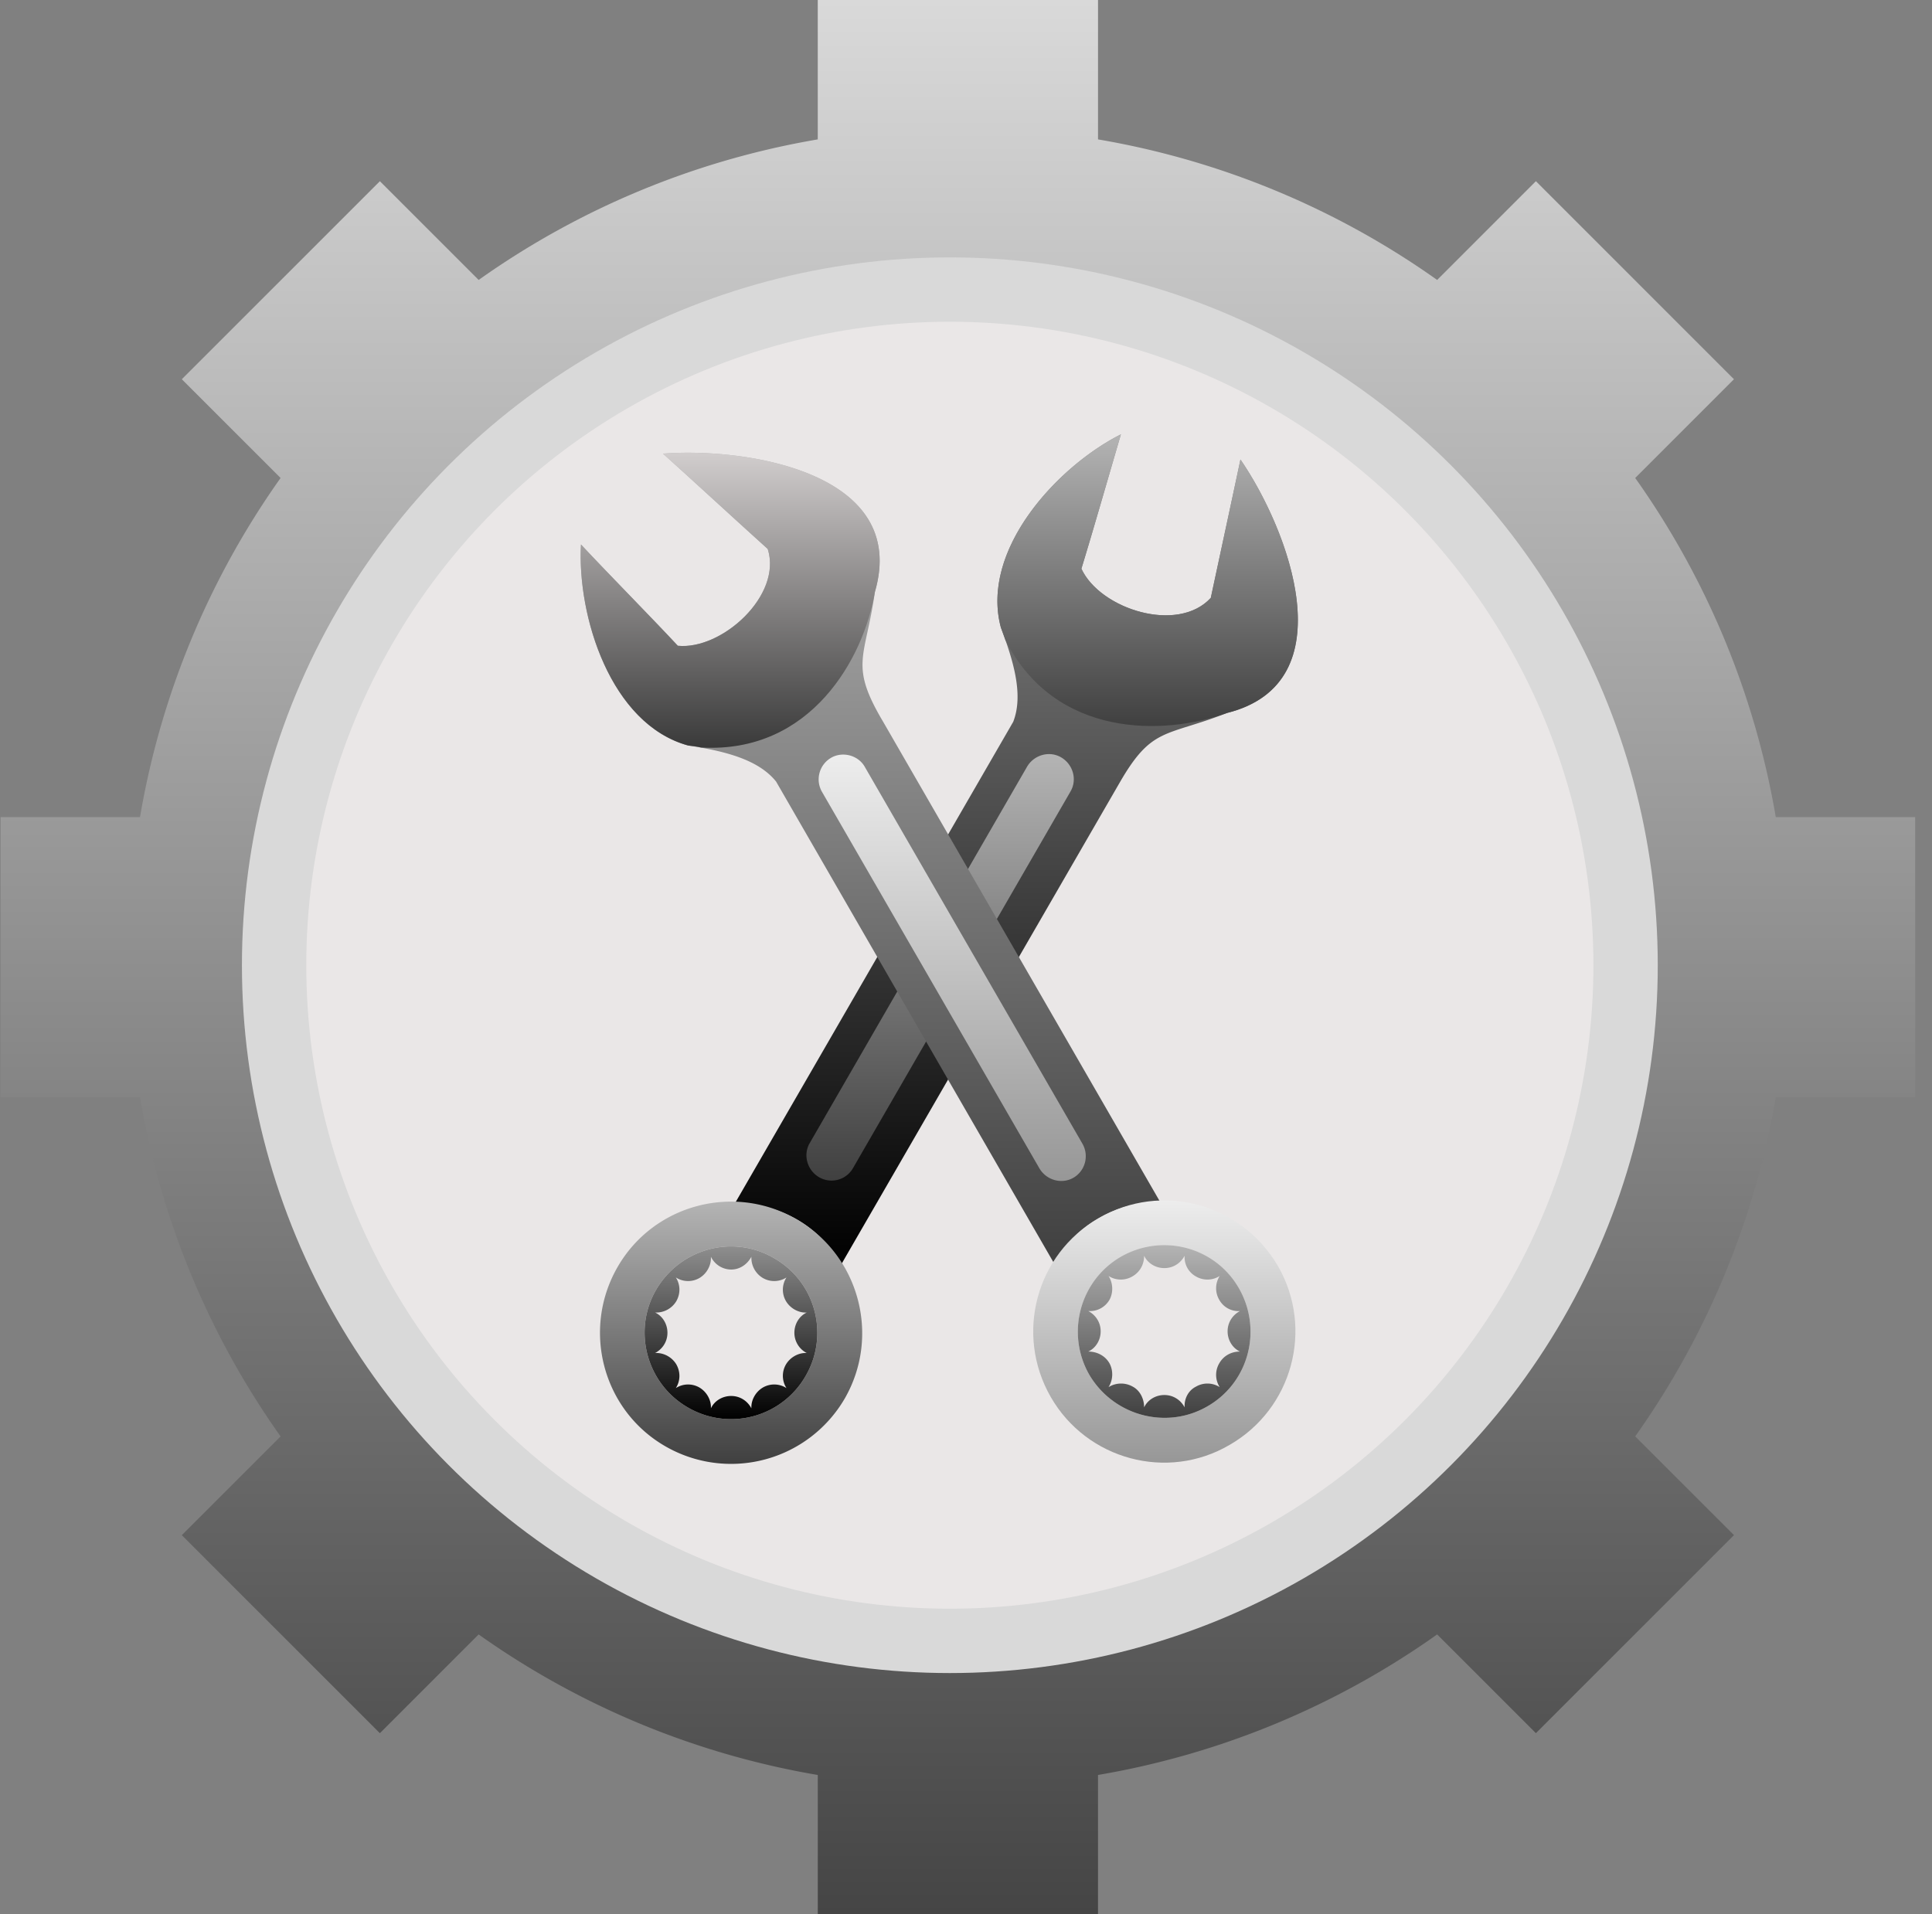
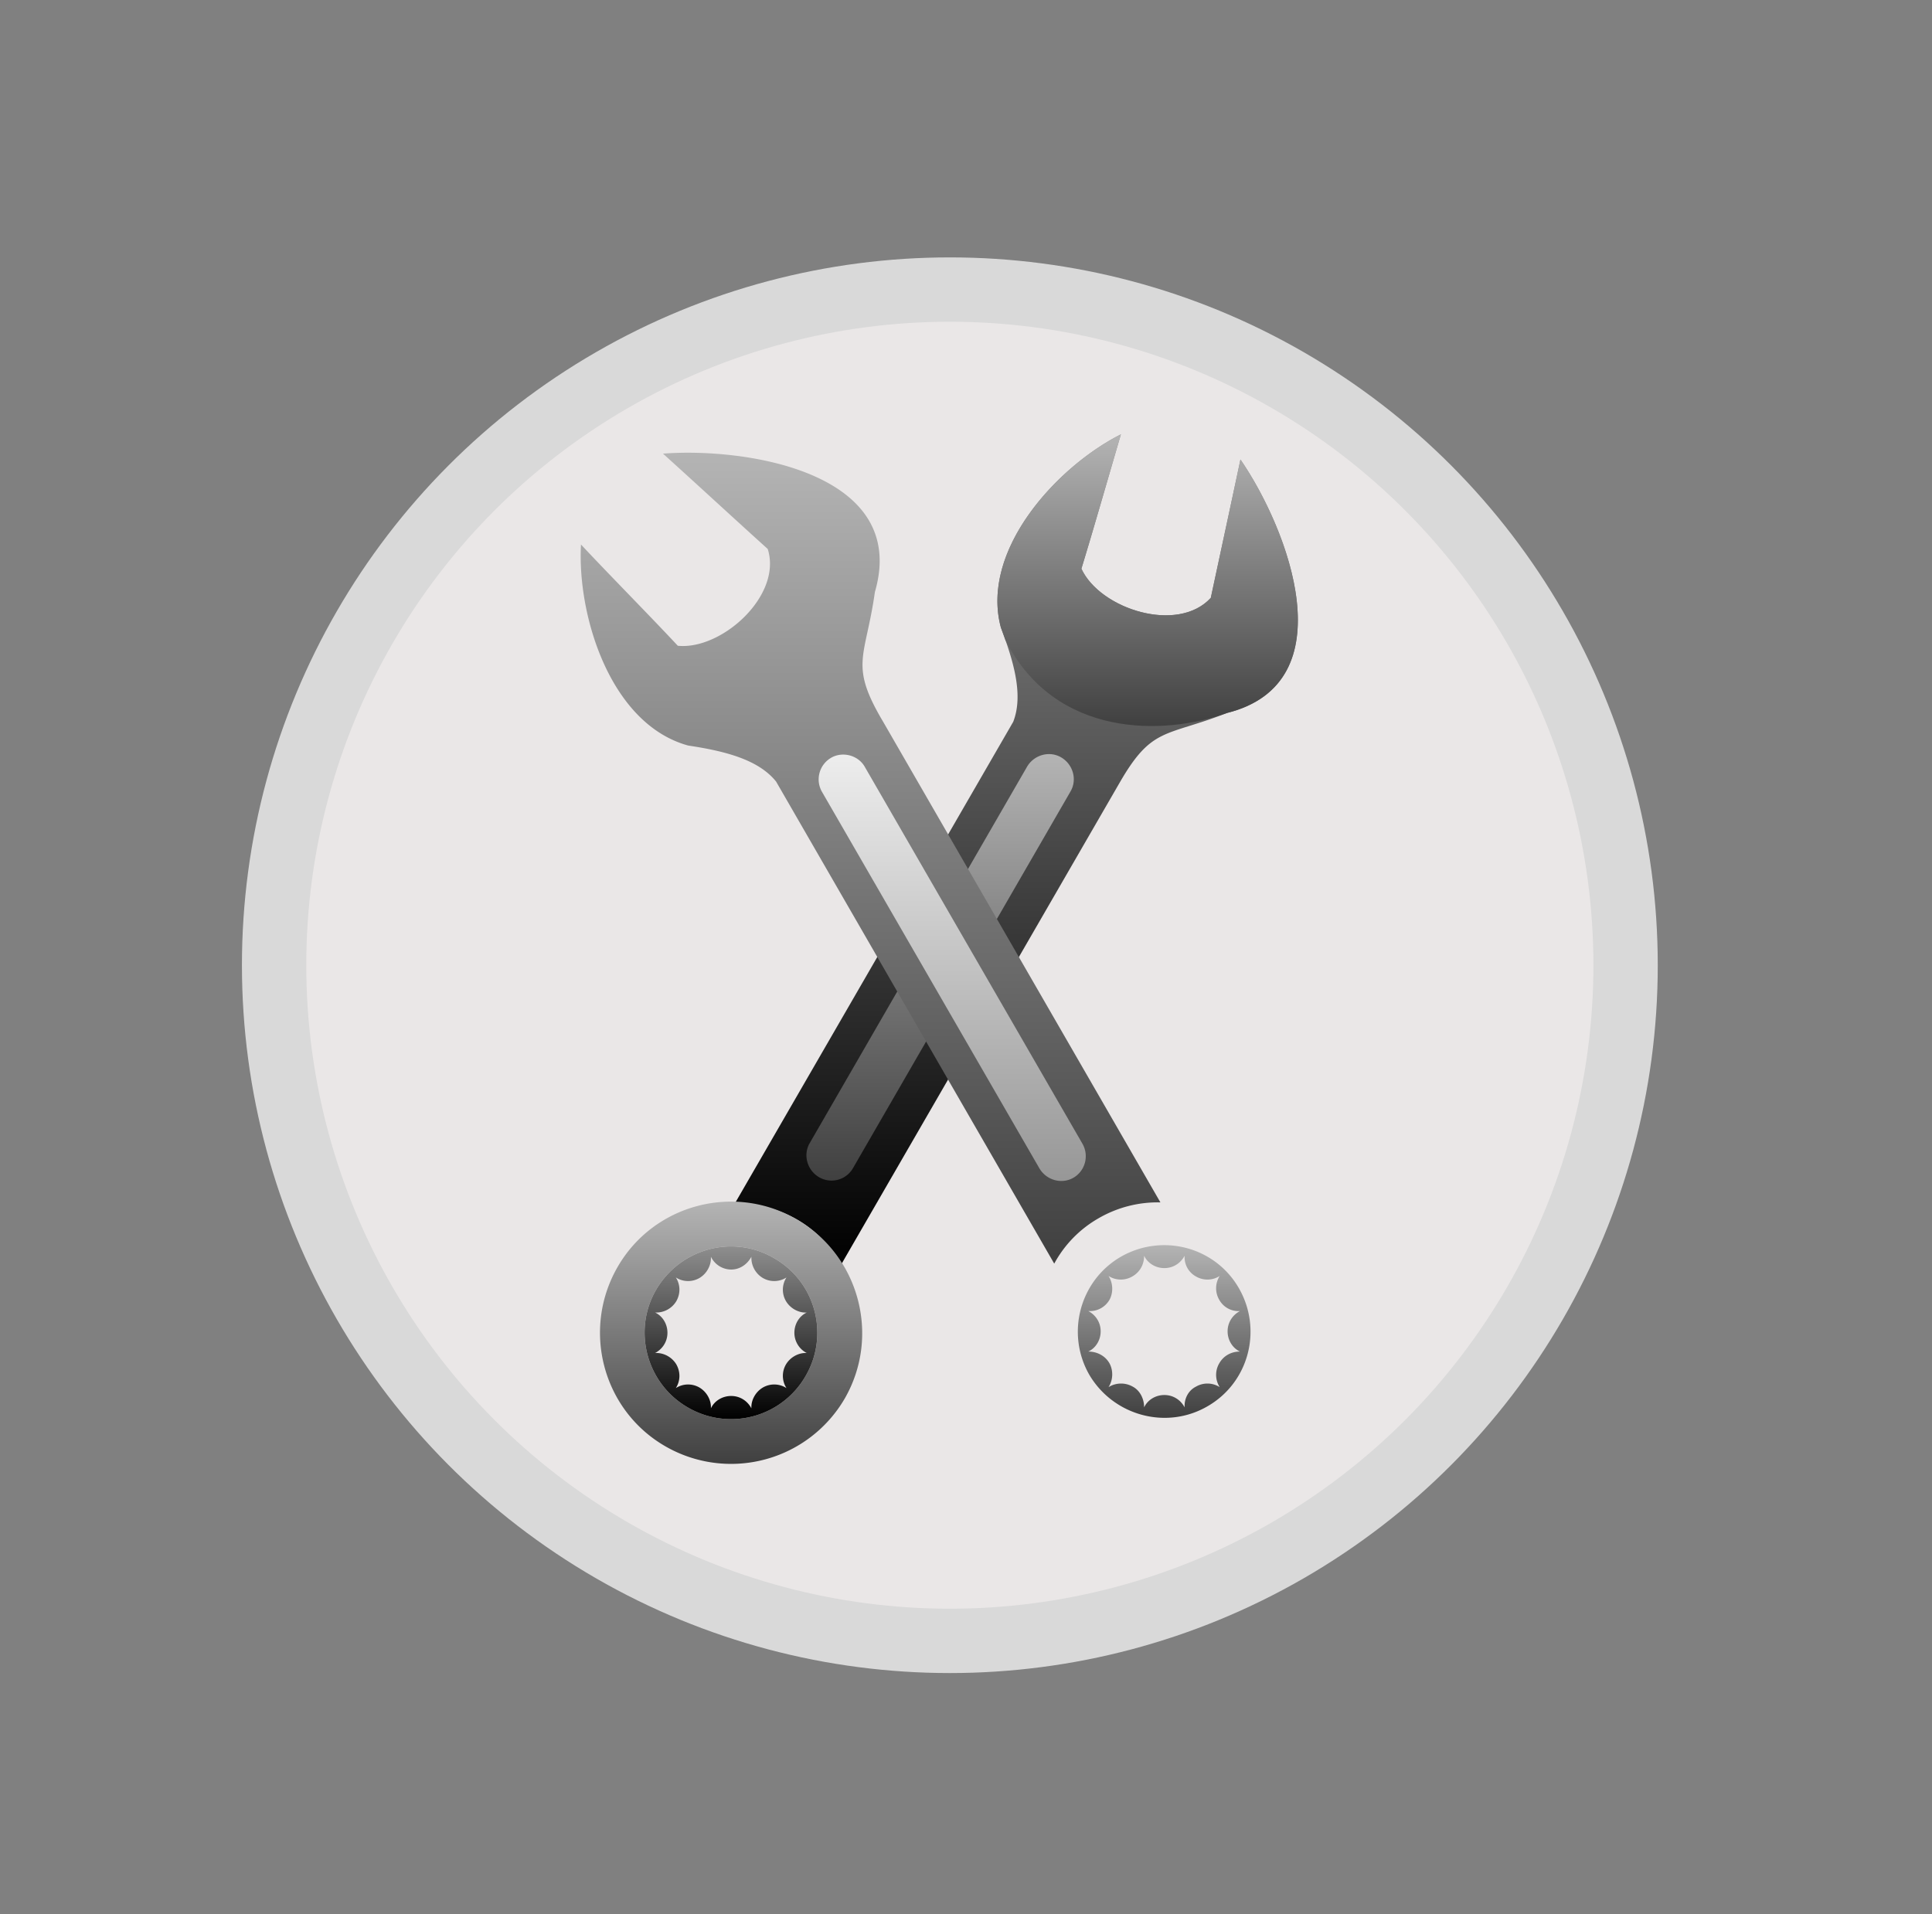
<svg xmlns="http://www.w3.org/2000/svg" width="111" height="110" fill="none" viewBox="0 0 111 110">
  <rect x="0" y="0" width="111" height="110" fill="#808080" stroke="none" />
-   <path fill="url(#a)" fill-rule="evenodd" d="M110.034 46.95h-8.01a47.4 47.4 0 0 0-8.076-19.485l5.674-5.674-11.379-11.38-5.674 5.675A47.4 47.4 0 0 0 63.085 8.01V0H46.983v8.01A47.4 47.4 0 0 0 27.5 16.086l-5.674-5.674-11.38 11.379 5.675 5.674A47.4 47.4 0 0 0 8.044 46.95H.034v16.102h8.01a47.4 47.4 0 0 0 8.076 19.484l-5.674 5.674 11.38 11.38 5.673-5.675a47.4 47.4 0 0 0 19.485 8.076V110h16.1v-8.01a47.4 47.4 0 0 0 19.485-8.076l5.674 5.674 11.38-11.379-5.675-5.674a47.4 47.4 0 0 0 8.076-19.484h8.01zm-55 46.754c21.376 0 38.704-17.328 38.704-38.704S76.41 16.296 55.034 16.296C33.66 16.296 16.33 33.625 16.33 55c0 21.376 17.329 38.704 38.704 38.704" clip-rule="evenodd" />
  <circle cx="54.572" cy="55.462" r="40.672" fill="#D9D9D9" />
  <circle cx="54.572" cy="55.462" r="36.975" fill="#EAE7E7" />
  <path fill="url(#b)" fill-rule="evenodd" d="m64.315 44.994-16.007 27.7a6.5 6.5 0 0 0-2.554-2.64 6.86 6.86 0 0 0-3.548-.88l16.007-27.699c.596-1.532.028-3.462-.71-5.42-1.191-4.456 3.236-9.252 6.897-11.097-.653 2.214-1.59 5.506-2.27 7.72 1.078 2.327 5.534 3.746 7.435 1.674.483-2.27 1.22-5.648 1.703-7.947 2.753 4.002 6.13 12.828-.766 14.56-3.548 1.39-4.314.766-6.187 4.03" clip-rule="evenodd" />
  <path fill="url(#c)" fill-rule="evenodd" d="M57.759 36.764c-.085-.227-.17-.482-.256-.71-1.192-4.455 3.236-9.251 6.897-11.096-.653 2.214-1.59 5.506-2.27 7.72 1.078 2.327 5.534 3.746 7.435 1.674.482-2.27 1.22-5.648 1.703-7.947 2.753 4.002 6.13 12.828-.766 14.56-3.605 1.305-9.877 1.475-12.743-4.2" clip-rule="evenodd" />
  <path fill="url(#d)" fill-rule="evenodd" d="M44.477 72.297c2.384 1.362 3.178 4.399 1.816 6.754a4.936 4.936 0 0 1-6.783 1.816c-2.356-1.362-3.179-4.398-1.816-6.754 1.39-2.384 4.427-3.207 6.783-1.817m1.277-2.243c3.604 2.072 4.853 6.698 2.781 10.303a7.556 7.556 0 0 1-10.302 2.752c-3.604-2.071-4.825-6.697-2.753-10.302s6.698-4.824 10.274-2.753" clip-rule="evenodd" />
  <path fill="url(#e)" fill-rule="evenodd" d="M44.477 72.297c2.384 1.362 3.178 4.398 1.816 6.754a4.936 4.936 0 0 1-6.783 1.816c-2.356-1.362-3.179-4.398-1.816-6.754 1.39-2.384 4.427-3.207 6.783-1.817m-1.306 8.627c-.028-.454.227-.936.653-1.192a1.3 1.3 0 0 1 1.362.029 1.3 1.3 0 0 1-.028-1.363c.255-.425.738-.68 1.192-.652a1.31 1.31 0 0 1-.71-1.164c0-.51.284-.965.71-1.163-.454.028-.937-.227-1.192-.653a1.3 1.3 0 0 1 .028-1.363 1.3 1.3 0 0 1-1.362.029 1.35 1.35 0 0 1-.653-1.22c-.227.425-.652.737-1.163.737a1.3 1.3 0 0 1-1.164-.737c.029.482-.227.964-.653 1.22a1.3 1.3 0 0 1-1.362-.029c.255.398.284.909.028 1.363a1.35 1.35 0 0 1-1.22.652c.426.2.71.653.71 1.164s-.284.937-.71 1.164c.482-.029.965.227 1.22.652.256.455.227.965-.028 1.363a1.3 1.3 0 0 1 1.362-.029c.426.256.681.738.653 1.192.199-.425.653-.71 1.164-.71s.936.285 1.163.71" clip-rule="evenodd" />
  <path fill="url(#f)" fill-rule="evenodd" d="M60.966 43.519c.681.397.936 1.277.539 1.958L49.018 67.103a1.42 1.42 0 0 1-1.959.54c-.68-.398-.936-1.278-.539-1.959l12.487-21.626c.398-.681 1.278-.937 1.959-.54" clip-rule="evenodd" />
  <path fill="url(#g)" fill-rule="evenodd" d="m50.692 41.39 15.978 27.7a6.76 6.76 0 0 0-3.547.908 6.64 6.64 0 0 0-2.554 2.61L44.59 44.91c-1.021-1.277-2.98-1.76-5.051-2.071-4.456-1.22-6.386-7.436-6.159-11.551 1.59 1.703 4.002 4.143 5.563 5.818 2.526.255 6.016-2.895 5.165-5.563-1.731-1.56-4.285-3.916-6.017-5.477 4.825-.37 14.162 1.107 12.176 7.946-.54 3.803-1.476 4.144.425 7.38" clip-rule="evenodd" />
-   <path fill="url(#h)" fill-rule="evenodd" d="M40.276 42.951c-.227-.057-.482-.085-.738-.114-4.455-1.22-6.385-7.435-6.158-11.55 1.59 1.703 4.002 4.143 5.563 5.818 2.525.255 6.016-2.895 5.165-5.563-1.731-1.561-4.286-3.917-6.017-5.477 4.825-.37 14.162 1.106 12.175 7.946-.624 3.775-3.66 9.31-9.99 8.94" clip-rule="evenodd" />
-   <path fill="url(#i)" fill-rule="evenodd" d="M64.4 72.211c2.384-1.362 5.42-.567 6.783 1.817 1.362 2.384.567 5.42-1.817 6.783-2.355 1.362-5.392.539-6.782-1.817-1.363-2.384-.54-5.42 1.816-6.783m-1.277-2.213c3.604-2.1 8.202-.852 10.302 2.753 2.072 3.604.823 8.202-2.781 10.273-3.577 2.1-8.203.852-10.274-2.752-2.072-3.605-.851-8.202 2.753-10.274" clip-rule="evenodd" />
  <path fill="url(#j)" fill-rule="evenodd" d="M64.4 72.211c2.384-1.362 5.42-.567 6.783 1.817 1.362 2.384.567 5.42-1.817 6.783-2.355 1.362-5.392.539-6.782-1.817-1.363-2.384-.54-5.42 1.816-6.783m6.84 5.45c-.426-.2-.71-.653-.71-1.164s.284-.937.71-1.164a1.26 1.26 0 0 1-1.193-.652 1.31 1.31 0 0 1 .029-1.363 1.31 1.31 0 0 1-1.362.029 1.26 1.26 0 0 1-.653-1.192c-.227.425-.653.71-1.164.71s-.965-.285-1.163-.71c0 .482-.227.936-.682 1.192a1.31 1.31 0 0 1-1.362-.029c.256.398.284.937.057 1.363a1.3 1.3 0 0 1-1.22.652c.425.227.71.653.71 1.164s-.285.965-.71 1.163c.482 0 .965.228 1.22.682.227.425.199.965-.057 1.362a1.36 1.36 0 0 1 1.39-.028c.427.227.654.71.654 1.192.198-.426.652-.71 1.163-.71s.937.284 1.164.71c-.029-.483.198-.965.652-1.192a1.31 1.31 0 0 1 1.363.028 1.31 1.31 0 0 1-.029-1.362c.256-.454.71-.682 1.193-.682" clip-rule="evenodd" />
  <path fill="url(#k)" fill-rule="evenodd" d="M47.74 43.547c.682-.397 1.59-.142 1.959.54l12.487 21.625c.397.682.17 1.561-.51 1.959-.682.397-1.562.141-1.96-.54L47.23 45.506a1.434 1.434 0 0 1 .511-1.958" clip-rule="evenodd" />
  <defs>
    <linearGradient id="a" x1="55.034" x2="55.034" y1="0" y2="110" gradientUnits="userSpaceOnUse">
      <stop stop-color="#D9D9D9" />
      <stop offset="1" stop-color="#454545" />
    </linearGradient>
    <linearGradient id="b" x1="58.387" x2="58.387" y1="24.958" y2="72.694" gradientUnits="userSpaceOnUse">
      <stop stop-color="#8E8E8E" />
      <stop offset="1" />
    </linearGradient>
    <linearGradient id="c" x1="65.936" x2="65.936" y1="24.958" y2="41.717" gradientUnits="userSpaceOnUse">
      <stop stop-color="#B4B4B4" />
      <stop offset="1" stop-color="#404040" />
    </linearGradient>
    <linearGradient id="d" x1="42.004" x2="42.004" y1="69.046" y2="84.118" gradientUnits="userSpaceOnUse">
      <stop stop-color="#B4B4B4" />
      <stop offset="1" stop-color="#404040" />
    </linearGradient>
    <linearGradient id="e" x1="41.996" x2="41.996" y1="71.62" y2="81.544" gradientUnits="userSpaceOnUse">
      <stop stop-color="#8E8E8E" />
      <stop offset="1" />
    </linearGradient>
    <linearGradient id="f" x1="54.013" x2="54.013" y1="43.33" y2="67.837" gradientUnits="userSpaceOnUse">
      <stop stop-color="#B4B4B4" />
      <stop offset="1" stop-color="#404040" />
    </linearGradient>
    <linearGradient id="g" x1="50.016" x2="50.016" y1="26.012" y2="72.609" gradientUnits="userSpaceOnUse">
      <stop stop-color="#B4B4B4" />
      <stop offset="1" stop-color="#404040" />
    </linearGradient>
    <linearGradient id="h" x1="41.951" x2="41.951" y1="26.012" y2="42.969" gradientUnits="userSpaceOnUse">
      <stop stop-color="#D1CDCD" />
      <stop offset="1" stop-color="#3A3A3A" />
    </linearGradient>
    <linearGradient id="i" x1="66.894" x2="66.894" y1="68.977" y2="84.045" gradientUnits="userSpaceOnUse">
      <stop stop-color="#EDEDED" />
      <stop offset="1" stop-color="#979797" />
    </linearGradient>
    <linearGradient id="j" x1="66.886" x2="66.886" y1="71.547" y2="81.469" gradientUnits="userSpaceOnUse">
      <stop stop-color="#B4B4B4" />
      <stop offset="1" stop-color="#404040" />
    </linearGradient>
    <linearGradient id="k" x1="54.708" x2="54.708" y1="43.359" y2="67.859" gradientUnits="userSpaceOnUse">
      <stop stop-color="#EDEDED" />
      <stop offset="1" stop-color="#979797" />
    </linearGradient>
  </defs>
</svg>